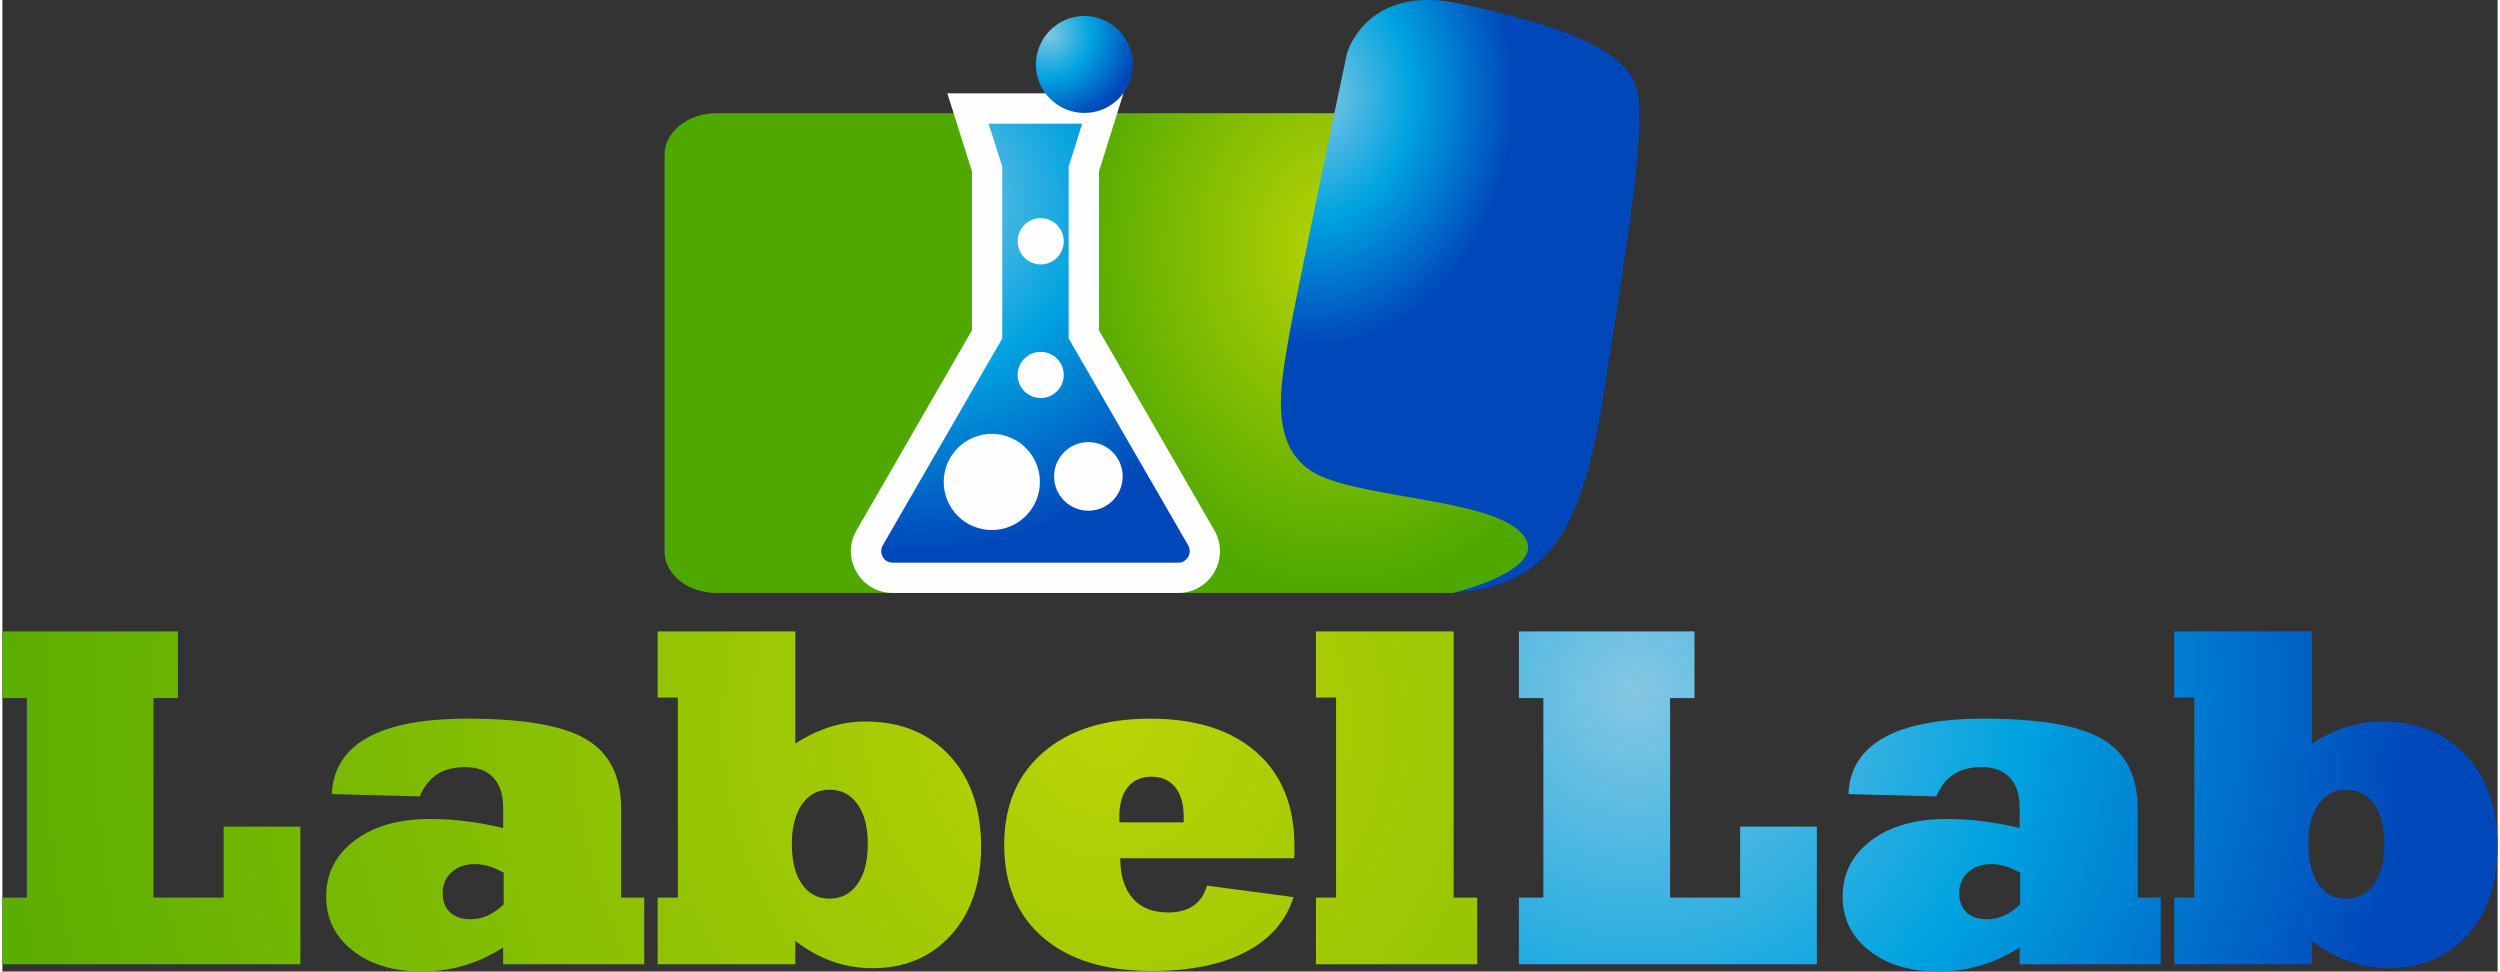
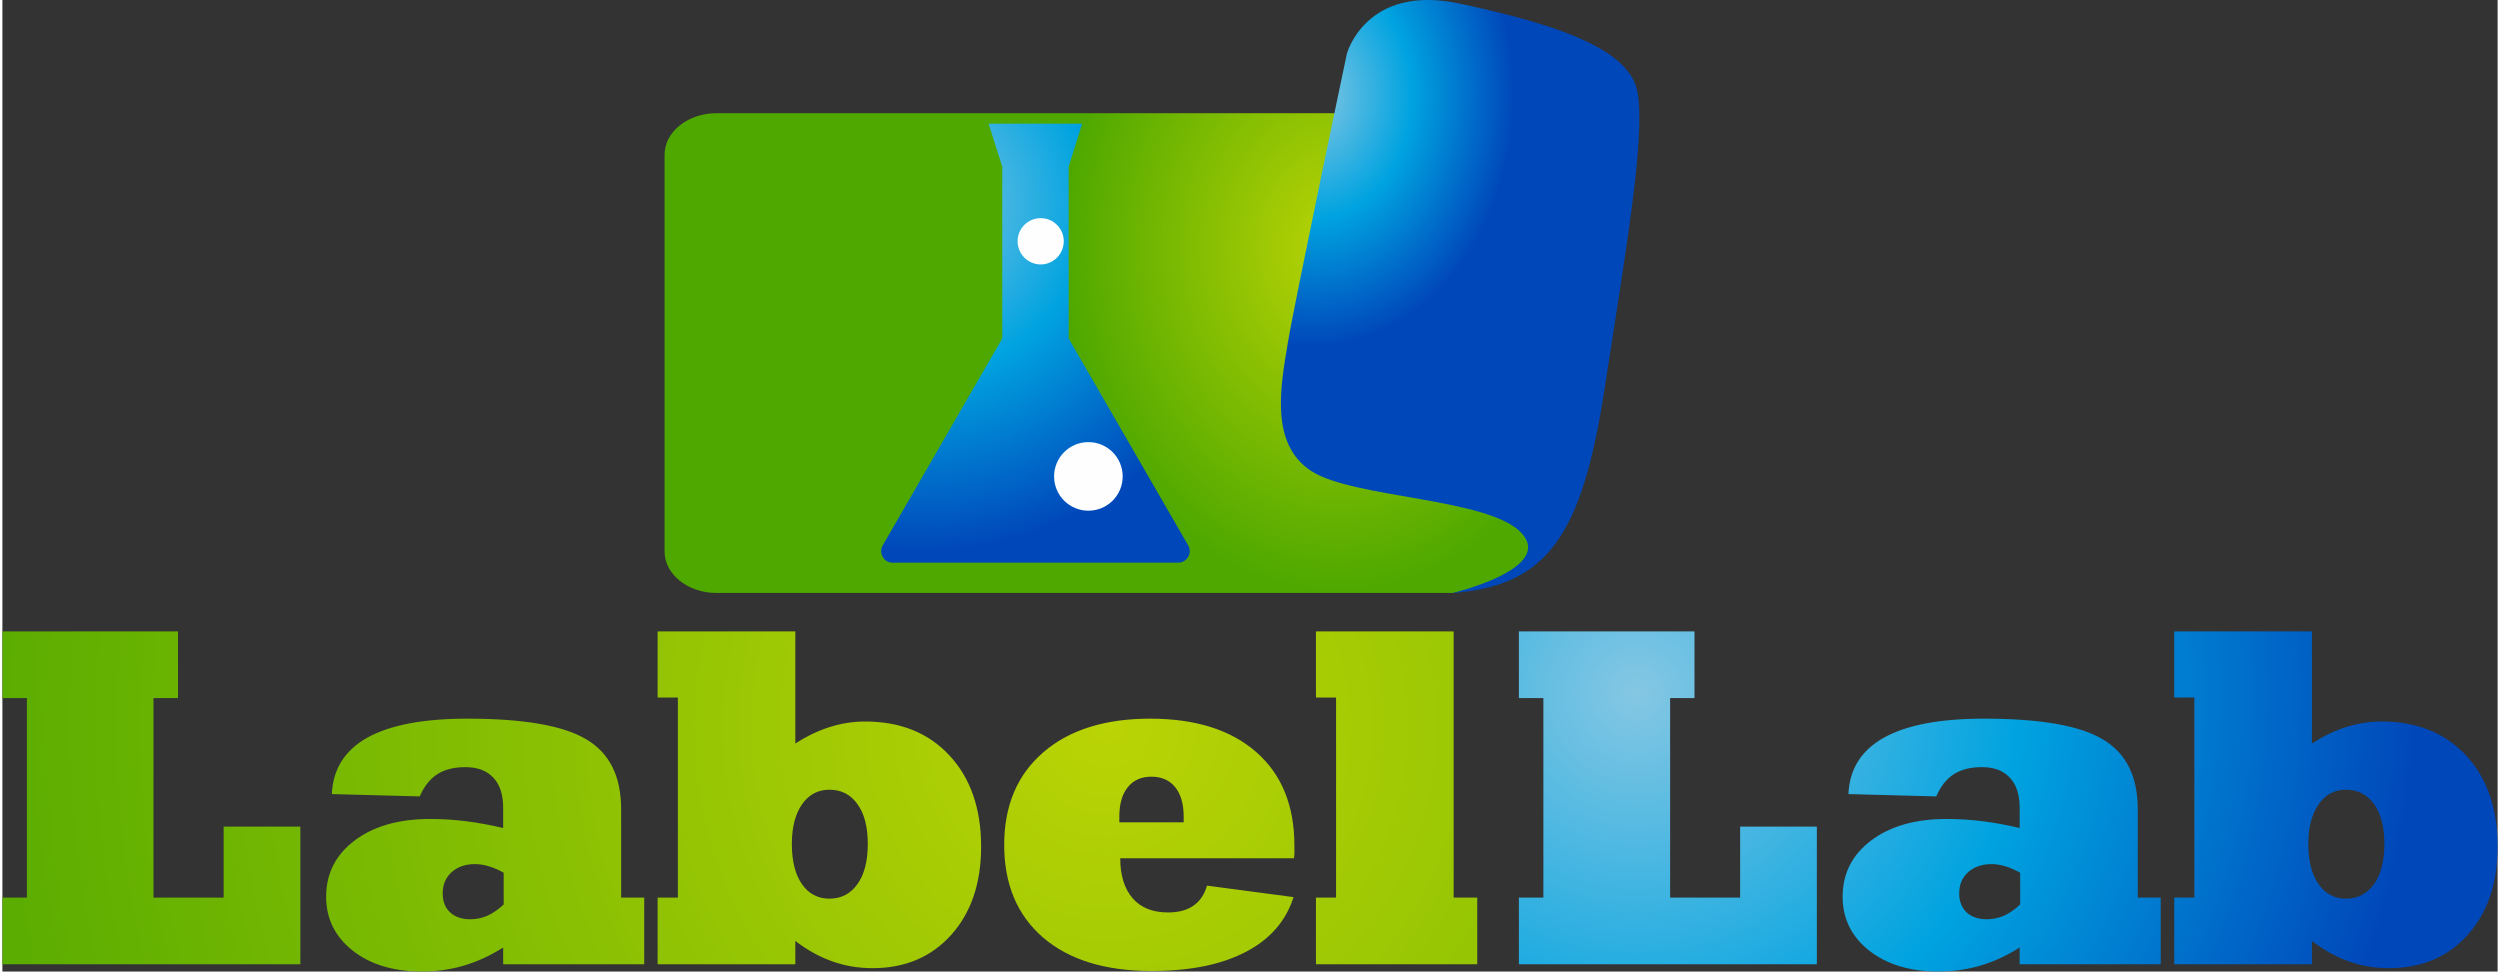
<svg xmlns="http://www.w3.org/2000/svg" xmlns:xlink="http://www.w3.org/1999/xlink" xml:space="preserve" width="193px" height="75px" version="1.1" style="shape-rendering:geometricPrecision; text-rendering:geometricPrecision; image-rendering:optimizeQuality; fill-rule:evenodd; clip-rule:evenodd" viewBox="0 0 193530 75350">
  <rect x="0" y="0" width="193530" height="75350" fill="#333333" stroke="none" />
  <defs>
    <style type="text/css">
   
    .fil7 {fill:#FEFEFE}
    .fil4 {fill:#FEFEFE}
    .fil5 {fill:url(#id0)}
    .fil3 {fill:url(#id1)}
    .fil2 {fill:url(#id2)}
    .fil6 {fill:url(#id3)}
    .fil0 {fill:url(#id4);fill-rule:nonzero}
    .fil1 {fill:url(#id5);fill-rule:nonzero}
   
  </style>
    <radialGradient id="id0" gradientUnits="userSpaceOnUse" gradientTransform="matrix(1.439 -0 -0 1.439 -31161 -6896)" cx="71030" cy="15720" r="18870" fx="71030" fy="15720">
      <stop offset="0" style="stop-opacity:1; stop-color:#85C7E3" />
      <stop offset="0.49" style="stop-opacity:1; stop-color:#00A3E0" />
      <stop offset="1" style="stop-opacity:1; stop-color:#0047BA" />
    </radialGradient>
    <radialGradient id="id1" gradientUnits="userSpaceOnUse" gradientTransform="matrix(1.093 -0 -0 1.368 -9460 -2709)" xlink:href="#id0" cx="101660" cy="7360" r="14290" fx="101660" fy="7360">
  </radialGradient>
    <radialGradient id="id2" gradientUnits="userSpaceOnUse" gradientTransform="matrix(1.699 -0 -0 2.127 -72480 -21641)" cx="103620" cy="19200" r="12480" fx="103620" fy="19200">
      <stop offset="0" style="stop-opacity:1; stop-color:#BAD405" />
      <stop offset="1" style="stop-opacity:1; stop-color:#4FA800" />
    </radialGradient>
    <radialGradient id="id3" gradientUnits="userSpaceOnUse" gradientTransform="matrix(1.754 -0 -0 1.754 -61134 -1958)" xlink:href="#id0" cx="81070" cy="2600" r="4000" fx="81070" fy="2600">
  </radialGradient>
    <radialGradient id="id4" gradientUnits="userSpaceOnUse" gradientTransform="matrix(1.536 -0 -0 1.536 -46012 -30226)" xlink:href="#id2" cx="85790" cy="56350" r="63390" fx="85790" fy="56350">
  </radialGradient>
    <radialGradient id="id5" gradientUnits="userSpaceOnUse" gradientTransform="matrix(1.443 -0 -0 1.443 -56144 -23798)" xlink:href="#id0" cx="126730" cy="53720" r="42060" fx="126730" fy="53720">
  </radialGradient>
  </defs>
  <g id="Layer_x0020_1">
    <g id="_2634207362912">
      <path class="fil0" d="M0 74790l0 -5170 1900 0 0 -15480 -1900 0 0 -5170 13620 0 0 5170 -1900 0 0 15480 5440 0 0 -5510 5950 0 0 10680 -23110 0zm38880 -4640l0 -2460c-410,-230 -800,-400 -1180,-510 -370,-110 -730,-160 -1050,-160 -740,0 -1340,210 -1800,620 -470,420 -700,970 -700,1650 0,630 190,1120 580,1480 390,350 910,530 1570,530 460,0 900,-100 1330,-280 420,-200 840,-480 1250,-870zm-40 4640l0 -1300c-1020,640 -2040,1110 -3070,1410 -1030,300 -2110,450 -3230,450 -2200,0 -4000,-540 -5370,-1620 -1370,-1080 -2060,-2480 -2060,-4180 0,-1800 740,-3250 2210,-4360 1470,-1110 3420,-1670 5850,-1670 950,0 1890,60 2840,180 940,120 1890,300 2830,520l0 -1560c0,-1020 -250,-1800 -760,-2340 -510,-550 -1230,-820 -2170,-820 -880,0 -1610,180 -2180,550 -570,370 -1020,940 -1360,1720l-6820 -180c90,-1940 1010,-3400 2760,-4380 1770,-980 4350,-1470 7740,-1470 4370,0 7450,530 9250,1610 1800,1070 2690,2870 2690,5420l0 6850 1790 0 0 5170 -10940 0zm25300 -5090c920,0 1650,-380 2180,-1130 540,-750 800,-1800 800,-3120 0,-1310 -260,-2340 -800,-3080 -530,-750 -1260,-1120 -2180,-1120 -890,0 -1590,380 -2120,1130 -520,750 -790,1780 -790,3070 0,1320 260,2370 780,3120 520,750 1240,1130 2130,1130zm-2640 3280l0 1810 -10680 0 0 -5170 1570 0 0 -15520 -1570 0 0 -5130 10680 0 0 8700c880,-570 1760,-990 2660,-1280 900,-280 1810,-430 2750,-430 2740,0 4920,880 6550,2640 1630,1750 2450,4120 2450,7070 0,2840 -780,5120 -2320,6840 -1550,1720 -3580,2580 -6100,2580 -1090,0 -2130,-170 -3130,-530 -1000,-350 -1940,-880 -2860,-1580zm25130 -9200l4990 0 0 -450c0,-980 -220,-1740 -660,-2280 -440,-540 -1050,-810 -1840,-810 -780,0 -1400,270 -1830,810 -440,540 -660,1300 -660,2280l0 450zm13510 5800c-580,1850 -1820,3270 -3700,4250 -1900,990 -4330,1480 -7310,1480 -3590,0 -6390,-860 -8410,-2590 -2010,-1730 -3020,-4130 -3020,-7190 0,-3040 1010,-5430 3020,-7170 2020,-1750 4790,-2620 8300,-2620 3530,0 6270,870 8240,2600 1970,1730 2950,4150 2950,7270 0,250 0,440 0,590 -10,130 -20,260 -30,370l-13480 0c0,1340 330,2370 970,3110 640,730 1560,1090 2740,1090 800,0 1450,-170 1960,-520 510,-350 860,-870 1060,-1560l6710 890zm3300 -15480l-1560 0 0 -5130 10680 0 0 20650 1830 0 0 5170 -12510 0 0 -5170 1560 0 0 -15520z" />
      <path class="fil1" d="M117620 74790l0 -5170 1900 0 0 -15480 -1900 0 0 -5170 13620 0 0 5170 -1890 0 0 15480 5430 0 0 -5510 5950 0 0 10680 -23110 0zm38880 -4640l0 -2460c-410,-230 -800,-400 -1180,-510 -370,-110 -720,-160 -1050,-160 -730,0 -1340,210 -1800,620 -470,420 -700,970 -700,1650 0,630 200,1120 580,1480 390,350 910,530 1580,530 460,0 900,-100 1320,-280 430,-200 840,-480 1250,-870zm-40 4640l0 -1300c-1010,640 -2040,1110 -3070,1410 -1030,300 -2110,450 -3230,450 -2200,0 -3990,-540 -5370,-1620 -1370,-1080 -2060,-2480 -2060,-4180 0,-1800 740,-3250 2210,-4360 1470,-1110 3420,-1670 5850,-1670 950,0 1900,60 2840,180 950,120 1890,300 2830,520l0 -1560c0,-1020 -250,-1800 -760,-2340 -500,-550 -1230,-820 -2170,-820 -880,0 -1610,180 -2180,550 -570,370 -1020,940 -1360,1720l-6810 -180c80,-1940 1000,-3400 2760,-4380 1760,-980 4340,-1470 7740,-1470 4360,0 7440,530 9240,1610 1800,1070 2700,2870 2700,5420l0 6850 1780 0 0 5170 -10940 0zm25300 -5090c930,0 1650,-380 2190,-1130 530,-750 800,-1800 800,-3120 0,-1310 -270,-2340 -800,-3080 -540,-750 -1260,-1120 -2190,-1120 -880,0 -1590,380 -2110,1130 -530,750 -800,1780 -800,3070 0,1320 260,2370 790,3120 520,750 1230,1130 2120,1130zm-2630 3280l0 1810 -10680 0 0 -5170 1560 0 0 -15520 -1560 0 0 -5130 10680 0 0 8700c870,-570 1750,-990 2650,-1280 900,-280 1810,-430 2750,-430 2740,0 4920,880 6560,2640 1630,1750 2440,4120 2440,7070 0,2840 -780,5120 -2320,6840 -1550,1720 -3580,2580 -6100,2580 -1090,0 -2130,-170 -3130,-530 -990,-350 -1940,-880 -2850,-1580z" />
    </g>
    <g id="_2634207363104">
      <path class="fil2" d="M55380 8780l64750 0c-890,13270 -1910,27890 -720,30900 1190,3020 -3570,5820 -6890,6310l-57140 0c-2210,0 -4020,-1450 -4020,-3210l0 -30790c0,-1760 1810,-3210 4020,-3210z" />
      <path class="fil3" d="M112490 45990c0,0 7860,-1860 5350,-4630 -2500,-2760 -13040,-2690 -16330,-4830 -3280,-2140 -2330,-6760 -1810,-9940 520,-3170 4580,-22430 4580,-22430 0,0 1470,-5460 8810,-3870 7350,1590 13140,3450 13740,6900 600,3450 -870,12010 -2590,23130 -1730,11110 -4370,14940 -11280,15630l-270 40 -170 0 -30 0z" />
-       <path class="fil4" d="M85050 25620l8950 15510c580,1010 580,2230 0,3240 -580,1010 -1640,1620 -2810,1620l-22140 0c-1160,0 -2220,-610 -2800,-1620 -590,-1010 -590,-2230 0,-3240l8950 -15510 0 -12330 -1910 -6050 13660 0 -1900 6050 0 12330z" />
      <path class="fil5" d="M82700 26250l9270 16050c160,290 160,610 0,890 -170,290 -450,450 -780,450l-22140 0c-330,0 -610,-160 -770,-450 -160,-280 -160,-600 0,-890l9270 -16050 0 -13320 -1060 -3340 7260 0 -1050 3340 0 13320z" />
-       <path class="fil6" d="M83920 1240c2080,0 3760,1690 3760,3760 0,2080 -1680,3760 -3760,3760 -2070,0 -3760,-1680 -3760,-3760 0,-2070 1690,-3760 3760,-3760z" />
      <path class="fil7" d="M80530 16920c990,0 1790,800 1790,1790 0,990 -800,1800 -1790,1800 -990,0 -1790,-810 -1790,-1800 0,-990 800,-1790 1790,-1790z" />
-       <path class="fil7" d="M80530 27290c990,0 1790,800 1790,1790 0,990 -800,1790 -1790,1790 -990,0 -1790,-800 -1790,-1790 0,-990 800,-1790 1790,-1790z" />
      <path class="fil7" d="M84230 34290c1470,0 2660,1190 2660,2660 0,1470 -1190,2660 -2660,2660 -1470,0 -2660,-1190 -2660,-2660 0,-1470 1190,-2660 2660,-2660z" />
-       <path class="fil7" d="M76740 33650c2060,0 3730,1670 3730,3730 0,2060 -1670,3730 -3730,3730 -2060,0 -3730,-1670 -3730,-3730 0,-2060 1670,-3730 3730,-3730z" />
    </g>
  </g>
</svg>